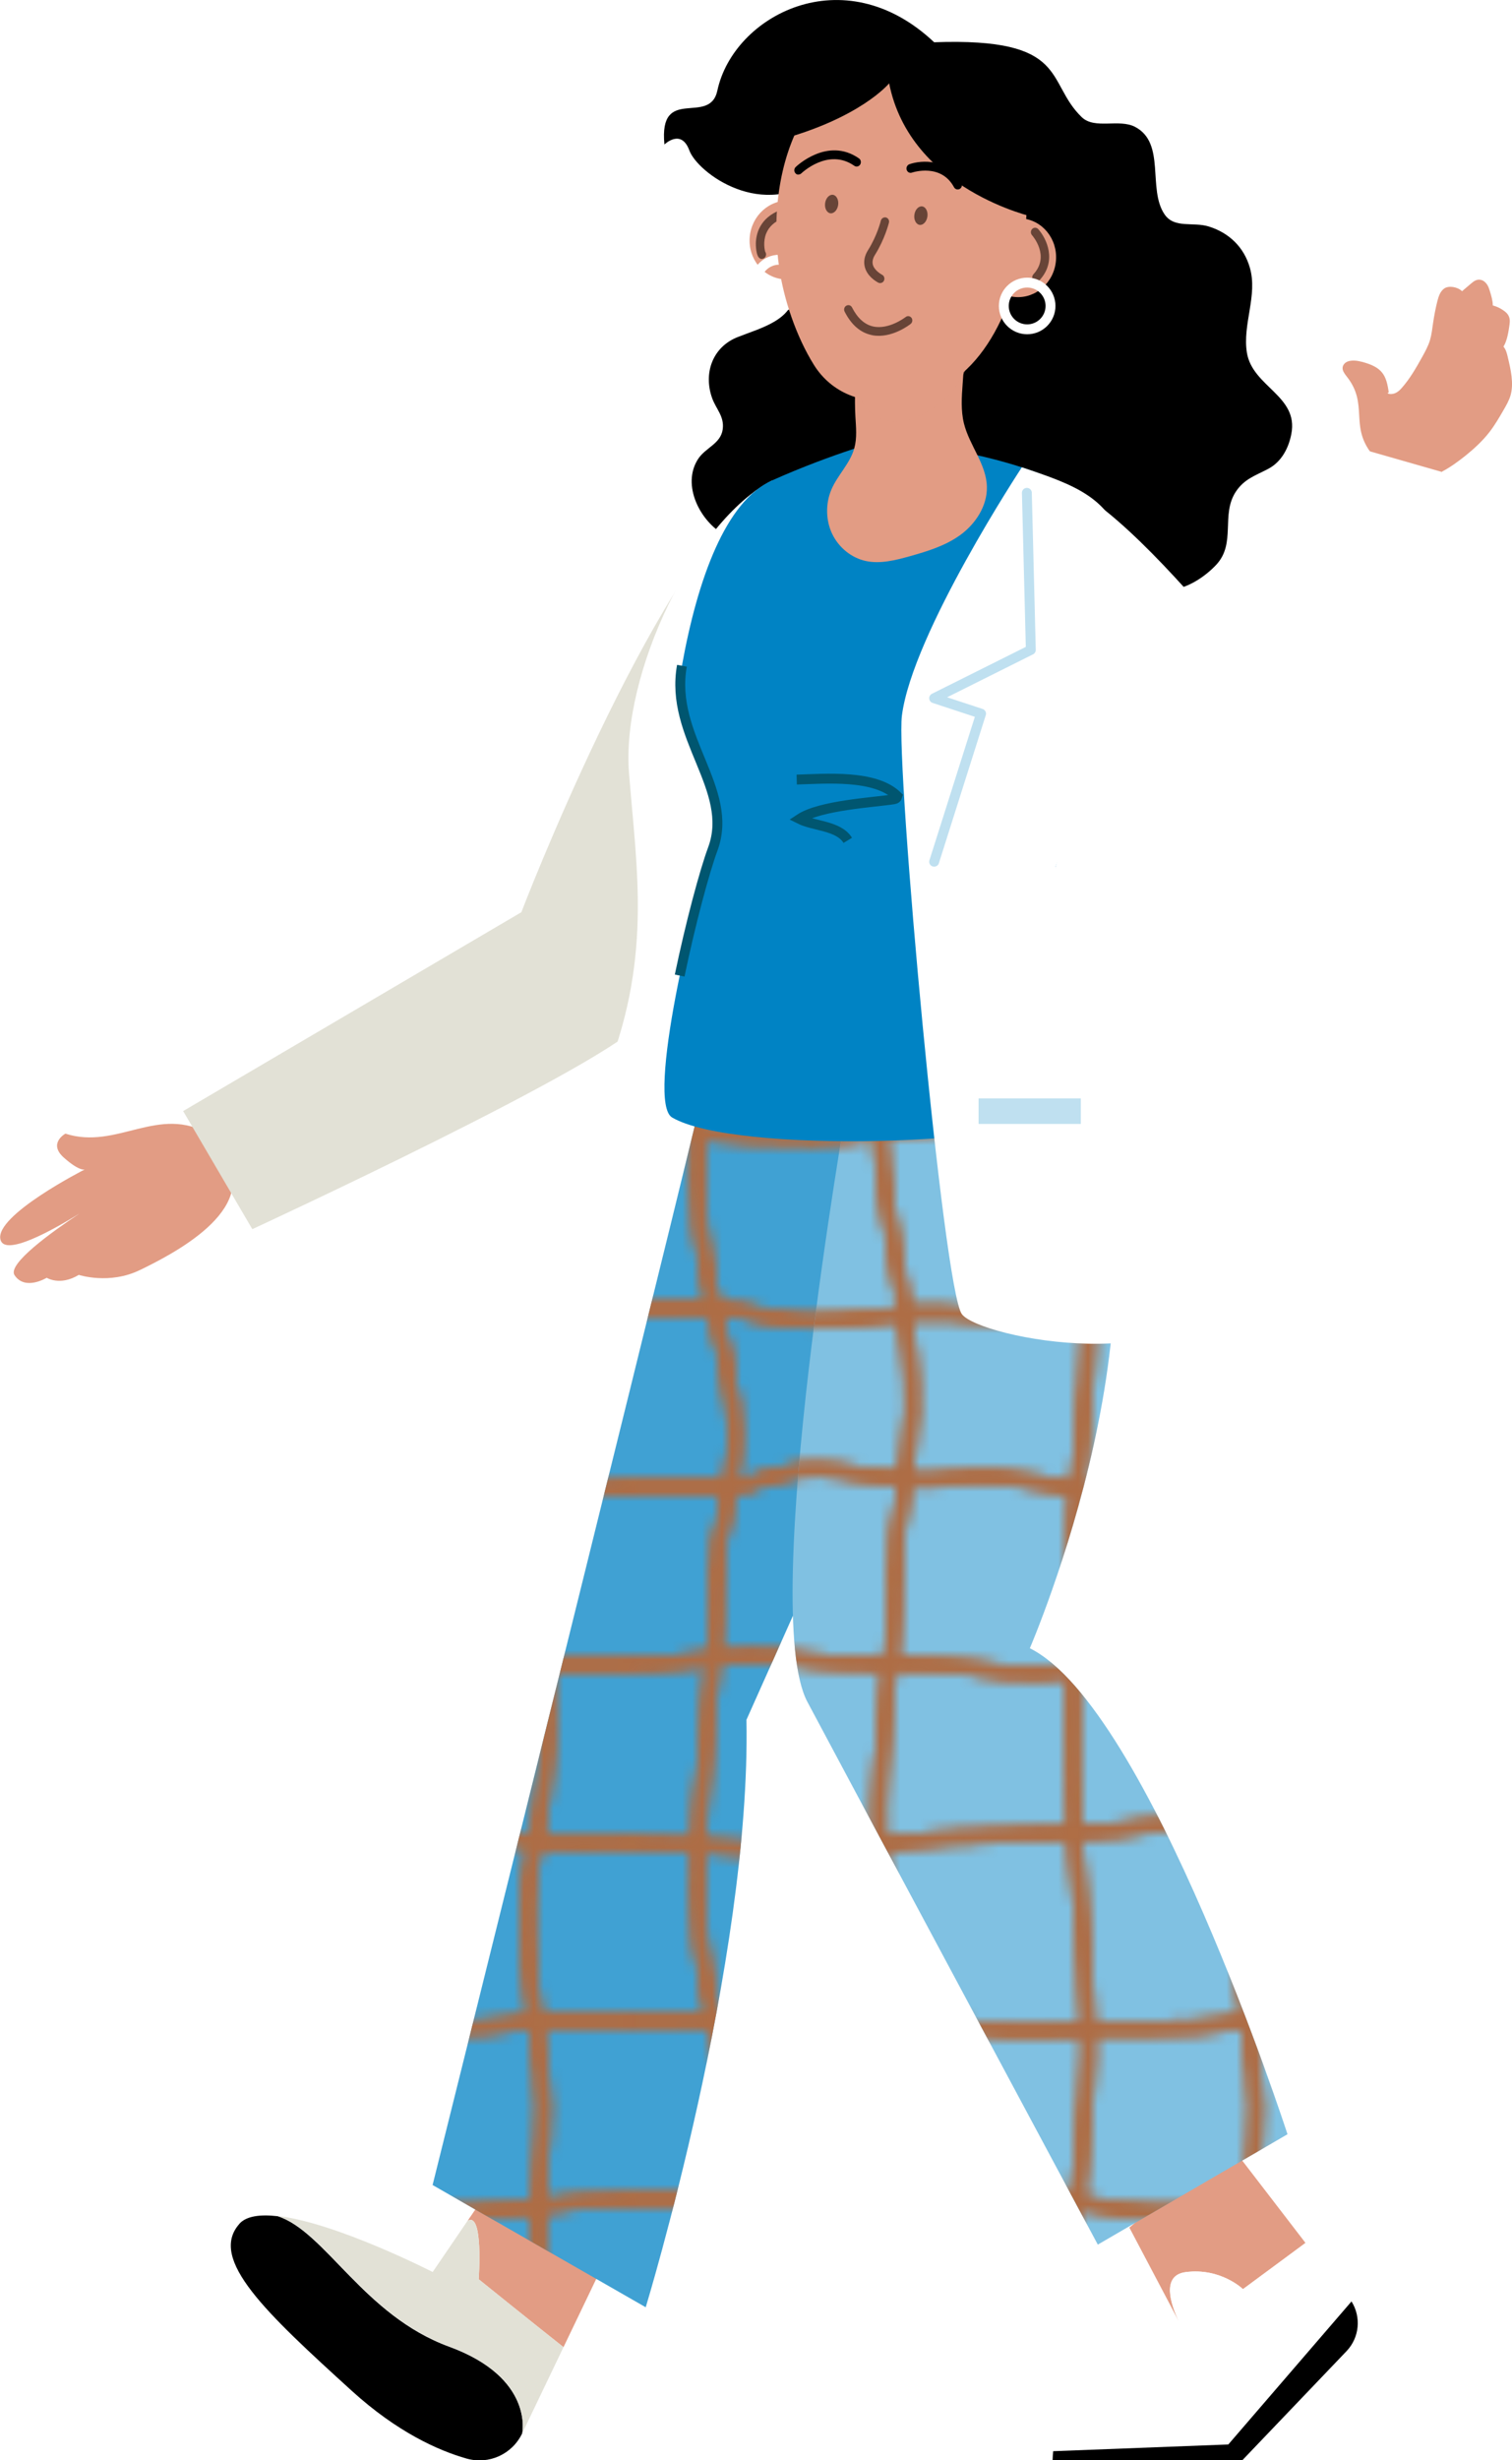
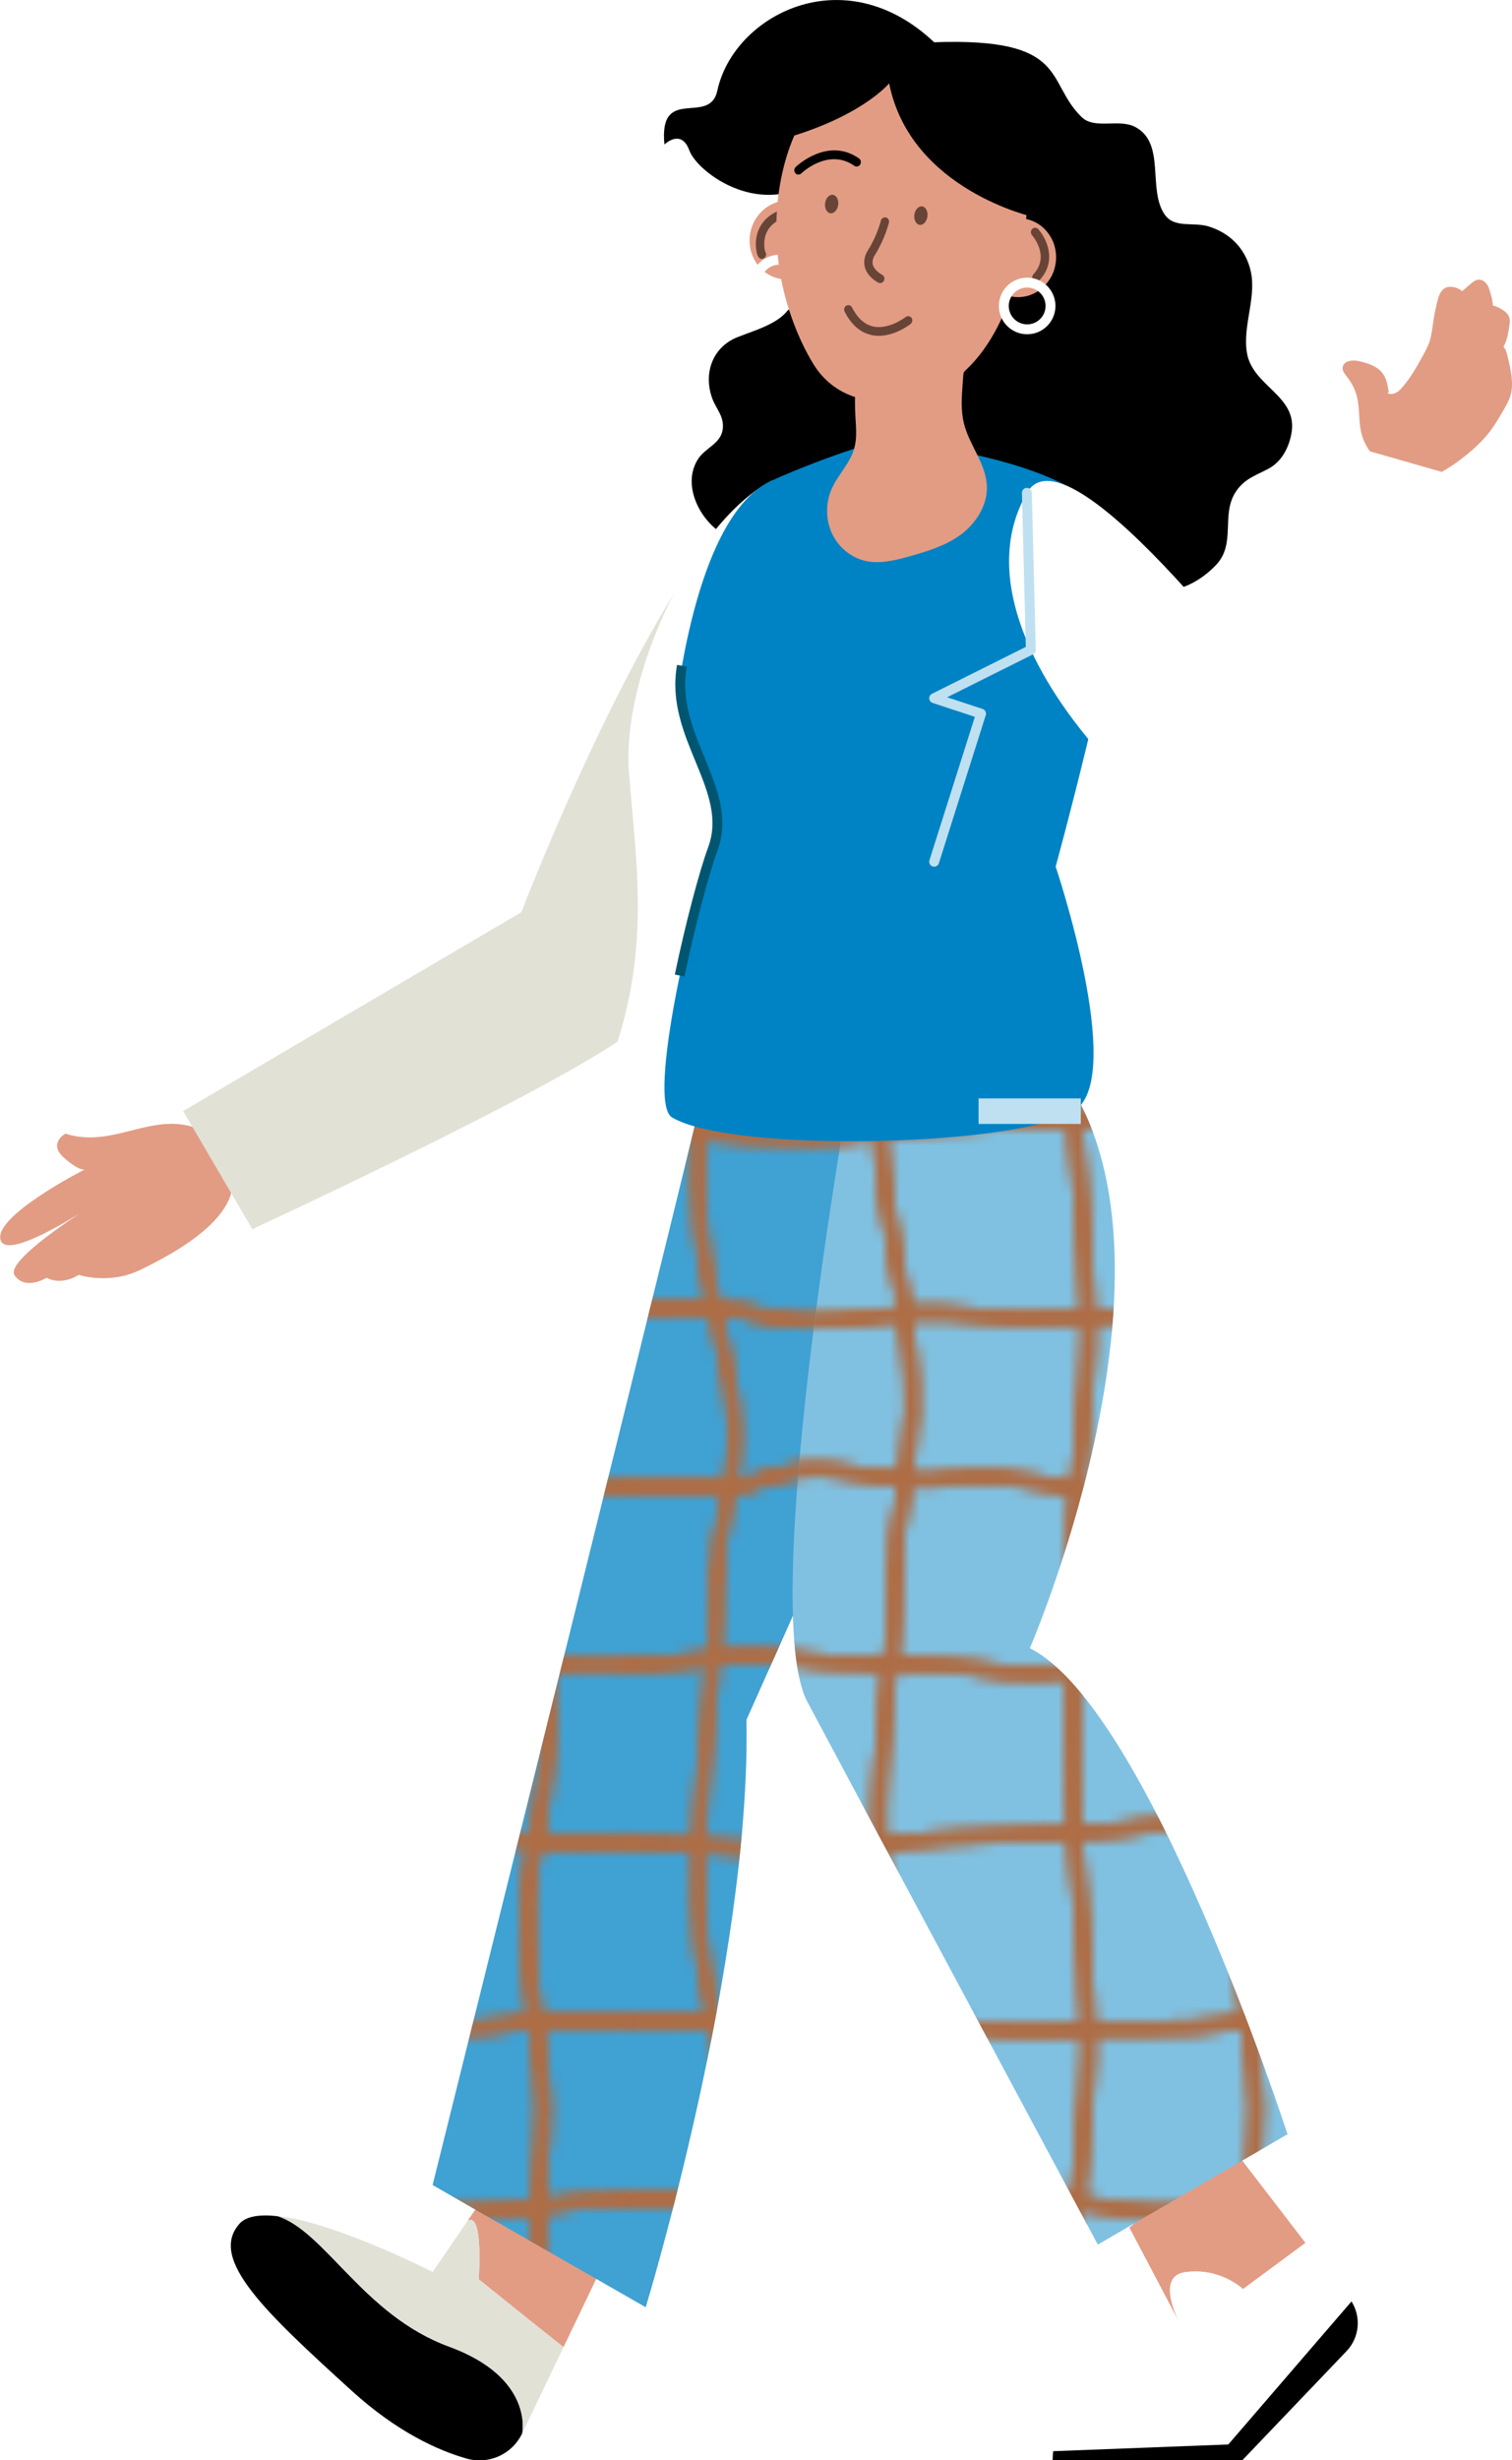
<svg xmlns="http://www.w3.org/2000/svg" viewBox="0 0 152.81 248.56">
  <defs>
    <style>
      .cls-1 {
        mix-blend-mode: multiply;
        opacity: .5;
      }

      .cls-1, .cls-2, .cls-3, .cls-4, .cls-5, .cls-6, .cls-7, .cls-8, .cls-9, .cls-10, .cls-11, .cls-12 {
        stroke-width: 0px;
      }

      .cls-1, .cls-7 {
        fill: #e29c84;
      }

      .cls-2, .cls-13, .cls-14, .cls-15, .cls-16 {
        fill: none;
      }

      .cls-3 {
        fill: url(#New_Pattern_4);
        mix-blend-mode: overlay;
      }

      .cls-13 {
        stroke: #005670;
      }

      .cls-13, .cls-14 {
        stroke-miterlimit: 10;
      }

      .cls-14 {
        stroke: #fff;
      }

      .cls-4 {
        fill: #bfe0f0;
      }

      .cls-5 {
        fill: #000;
      }

      .cls-6 {
        fill: #684437;
      }

      .cls-8 {
        fill: #0083c4;
      }

      .cls-15 {
        stroke: #ae6d45;
        stroke-width: 1.42px;
      }

      .cls-9 {
        fill: #e2e1d6;
      }

      .cls-10 {
        fill: #80c1e2;
      }

      .cls-17 {
        isolation: isolate;
      }

      .cls-11 {
        fill: #fff;
      }

      .cls-12 {
        fill: #40a1d3;
      }

      .cls-16 {
        stroke: #bfe0f0;
        stroke-linecap: round;
        stroke-linejoin: round;
      }
    </style>
    <pattern id="New_Pattern_4" data-name="New Pattern 4" x="0" y="0" width="72" height="72" patternTransform="translate(-1232.54 4983.18)" patternUnits="userSpaceOnUse" viewBox="0 0 72 72">
      <g>
        <rect class="cls-2" width="72" height="72" />
        <g>
          <path class="cls-15" d="M45,144.25v-1.39c0-8.1,1.72-16.8,1.53-25.16-.2-8.73-1.58-17.39-1.57-26.14,0-6.6.04-13.2.04-19.81" />
          <path class="cls-15" d="M9,144.25c0-5.01,1.9-9.81,1.76-14.83-.19-6.97-2.8-13.65-3.41-20.6-1.08-12.42,1.65-24.68,1.65-37.07" />
          <path class="cls-15" d="M63,144.25c0-2.99-.16-6.02,0-9.01.22-4.47.79-8.51.29-13.06-.74-6.71-2.24-14.76-.91-21.43,1.5-7.54,2.26-15.82.63-23.39v-5.61" />
          <path class="cls-15" d="M27,144.25c0-5.68,1.53-11.22,1.67-16.89.2-8.19-1.98-16.14-2.93-24.21-1.29-10.91,1.26-20.65,1.26-31.4" />
        </g>
        <g>
          <path class="cls-15" d="M45,72.25v-1.39c0-8.1,1.72-16.8,1.53-25.16-.2-8.73-1.58-17.39-1.57-26.14,0-6.6.04-13.2.04-19.81" />
          <path class="cls-15" d="M9,72.25c0-5.01,1.9-9.81,1.76-14.83-.19-6.97-2.8-13.65-3.41-20.6-1.08-12.42,1.65-24.68,1.65-37.07" />
          <path class="cls-15" d="M63,72.25c0-2.99-.16-6.02,0-9.01.22-4.47.79-8.51.29-13.06-.74-6.71-2.24-14.76-.91-21.43,1.5-7.54,2.26-15.82.63-23.39V-.25" />
          <path class="cls-15" d="M27,72.25c0-5.68,1.53-11.22,1.67-16.89.2-8.19-1.98-16.14-2.93-24.21-1.29-10.91,1.26-20.65,1.26-31.4" />
          <path class="cls-15" d="M45,144.25v-1.39c0-8.1,1.72-16.8,1.53-25.16-.2-8.73-1.58-17.39-1.57-26.14,0-6.6.04-13.2.04-19.81" />
          <path class="cls-15" d="M9,144.25c0-5.01,1.9-9.81,1.76-14.83-.19-6.97-2.8-13.65-3.41-20.6-1.08-12.42,1.65-24.68,1.65-37.07" />
          <path class="cls-15" d="M63,144.25c0-2.99-.16-6.02,0-9.01.22-4.47.79-8.51.29-13.06-.74-6.71-2.24-14.76-.91-21.43,1.5-7.54,2.26-15.82.63-23.39v-5.61" />
          <path class="cls-15" d="M27,144.25c0-5.68,1.53-11.22,1.67-16.89.2-8.19-1.98-16.13-2.93-24.21-1.29-10.91,1.26-20.65,1.26-31.4" />
        </g>
        <g>
          <path class="cls-15" d="M71.75,63h10.37c2.63,0,4.92-1.49,7.49-1.66,5.22-.34,9.6,1.64,15.09.88,6.19-.85,12.1,1.28,18.18,1.94,7.17.78,14.21-1.15,21.36-1.15" />
-           <path class="cls-15" d="M71.75,27c8.77,0,16.64,1.53,25.41.22,9.06-1.35,18.45-.66,27.58-1.93,3.41-.47,7.11,1.48,10.58,1.71,2.95.19,5.97,0,8.94,0" />
          <path class="cls-15" d="M71.75,45c5.02,0,10.08-.33,15,.88,4.6,1.13,9.09-.12,13.69-.41,4.78-.31,9.47.83,14.24.48,6.52-.48,13.13.28,19.59-.95h9.98" />
          <path class="cls-15" d="M71.75,9c4.3,0,8.48-.83,12.71-.89,1.93-.03,3.85.21,5.77.43,4.02.46,8.07.28,12.1.43,2.77.11,5.5.59,8.27.81,4.56.37,9.11-.74,13.67-.82,4.77-.08,9.53.04,14.3.04h5.69" />
        </g>
        <g>
          <path class="cls-15" d="M71.75,63h10.37c2.63,0,4.92-1.49,7.49-1.66,5.22-.34,9.6,1.64,15.09.88,6.19-.85,12.1,1.28,18.18,1.94,7.17.78,14.21-1.15,21.36-1.15" />
          <path class="cls-15" d="M71.75,27c8.77,0,16.64,1.53,25.41.22,9.06-1.35,18.45-.66,27.58-1.93,3.41-.47,7.11,1.48,10.58,1.71,2.95.19,5.97,0,8.94,0" />
          <path class="cls-15" d="M71.75,45c5.02,0,10.08-.33,15,.88,4.6,1.13,9.09-.12,13.69-.41,4.78-.31,9.47.83,14.24.48,6.52-.48,13.13.28,19.59-.95h9.98" />
          <path class="cls-15" d="M71.75,9c4.3,0,8.48-.83,12.71-.89,1.93-.03,3.85.21,5.77.43,4.02.46,8.07.28,12.1.43,2.77.11,5.5.59,8.27.81,4.56.37,9.11-.74,13.67-.82,4.77-.08,9.53.04,14.3.04h5.69" />
          <path class="cls-15" d="M-.25,63h10.37c2.63,0,4.92-1.49,7.49-1.66,5.22-.34,9.6,1.64,15.09.88,6.19-.85,12.1,1.28,18.18,1.94,7.17.78,14.21-1.15,21.36-1.15" />
          <path class="cls-15" d="M-.25,27c8.77,0,16.64,1.53,25.41.22,9.06-1.35,18.45-.66,27.58-1.93,3.41-.47,7.11,1.48,10.58,1.71,2.95.19,5.97,0,8.94,0" />
          <path class="cls-15" d="M-.25,45c5.02,0,10.08-.33,15,.88,4.6,1.13,9.09-.12,13.69-.41,4.78-.31,9.47.83,14.24.48,6.52-.48,13.13.28,19.59-.95h9.98" />
          <path class="cls-15" d="M-.25,9c4.3,0,8.48-.83,12.71-.89,1.93-.03,3.85.21,5.77.43,4.02.46,8.07.28,12.1.43,2.77.11,5.5.59,8.27.81,4.56.37,9.11-.74,13.67-.82,4.77-.08,9.53.04,14.3.04h5.69" />
        </g>
        <g>
          <path class="cls-15" d="M45,.25v-1.39c0-8.1,1.72-16.8,1.53-25.16-.2-8.73-1.58-17.39-1.57-26.14,0-6.6.04-13.2.04-19.81" />
          <path class="cls-15" d="M9,.25c0-5.01,1.9-9.81,1.76-14.83-.19-6.97-2.8-13.65-3.41-20.6-1.08-12.42,1.65-24.68,1.65-37.07" />
          <path class="cls-15" d="M63,.25c0-2.99-.16-6.02,0-9.01.22-4.47.79-8.51.29-13.06-.74-6.71-2.24-14.76-.91-21.43,1.5-7.54,2.26-15.82.63-23.39v-5.61" />
          <path class="cls-15" d="M27,.25c0-5.68,1.53-11.22,1.67-16.89.2-8.19-1.98-16.14-2.93-24.21-1.29-10.91,1.26-20.65,1.26-31.4" />
          <path class="cls-15" d="M71.75,63h10.37c2.63,0,4.92-1.49,7.49-1.66,5.22-.34,9.6,1.64,15.09.88,6.19-.85,12.1,1.28,18.18,1.94,7.17.78,14.21-1.15,21.36-1.15" />
          <path class="cls-15" d="M71.75,27c8.77,0,16.64,1.53,25.41.22,9.06-1.35,18.45-.66,27.58-1.93,3.41-.47,7.11,1.48,10.58,1.71,2.95.19,5.97,0,8.94,0" />
          <path class="cls-15" d="M71.75,45c5.02,0,10.08-.33,15,.88,4.6,1.13,9.09-.12,13.69-.41,4.78-.31,9.47.83,14.24.48,6.52-.48,13.13.28,19.59-.95h9.98" />
          <path class="cls-15" d="M71.75,9c4.3,0,8.48-.83,12.71-.89,1.93-.03,3.85.21,5.77.43,4.02.46,8.07.28,12.1.43,2.77.11,5.5.59,8.27.81,4.56.37,9.11-.74,13.67-.82,4.77-.08,9.53.04,14.3.04h5.69" />
          <path class="cls-15" d="M-.25,63h10.37c2.63,0,4.92-1.49,7.49-1.66,5.22-.34,9.6,1.64,15.09.88,6.19-.85,12.1,1.28,18.18,1.94,7.17.78,14.21-1.15,21.36-1.15" />
          <path class="cls-15" d="M-.25,27c8.77,0,16.64,1.53,25.41.22,9.06-1.35,18.45-.66,27.58-1.93,3.41-.47,7.11,1.48,10.58,1.71,2.95.19,5.97,0,8.94,0" />
          <path class="cls-15" d="M-.25,45c5.02,0,10.08-.33,15,.88,4.6,1.13,9.09-.12,13.69-.41,4.78-.31,9.47.83,14.24.48,6.52-.48,13.13.28,19.59-.95h9.98" />
-           <path class="cls-15" d="M-.25,9c4.3,0,8.48-.83,12.71-.89,1.93-.03,3.85.21,5.77.43,4.02.46,8.07.28,12.1.43,2.77.11,5.5.59,8.27.81,4.56.37,9.11-.74,13.67-.82,4.77-.08,9.53.04,14.3.04h5.69" />
+           <path class="cls-15" d="M-.25,9c4.3,0,8.48-.83,12.71-.89,1.93-.03,3.85.21,5.77.43,4.02.46,8.07.28,12.1.43,2.77.11,5.5.59,8.27.81,4.56.37,9.11-.74,13.67-.82,4.77-.08,9.53.04,14.3.04" />
          <path class="cls-15" d="M45,72.25v-1.39c0-8.1,1.72-16.8,1.53-25.16-.2-8.73-1.58-17.39-1.57-26.14,0-6.6.04-13.2.04-19.81" />
          <path class="cls-15" d="M9,72.25c0-5.01,1.9-9.81,1.76-14.83-.19-6.97-2.8-13.65-3.41-20.6-1.08-12.42,1.65-24.68,1.65-37.07" />
          <path class="cls-15" d="M63,72.25c0-2.99-.16-6.02,0-9.01.22-4.47.79-8.51.29-13.06-.74-6.71-2.24-14.76-.91-21.43,1.5-7.54,2.26-15.82.63-23.39V-.25" />
          <path class="cls-15" d="M27,72.25c0-5.68,1.53-11.22,1.67-16.89.2-8.19-1.98-16.13-2.93-24.21-1.29-10.91,1.26-20.65,1.26-31.4" />
          <path class="cls-15" d="M-72.25,63h10.37c2.63,0,4.92-1.49,7.49-1.66,5.22-.34,9.6,1.64,15.09.88,6.19-.85,12.1,1.28,18.18,1.94,7.17.78,14.21-1.15,21.36-1.15" />
          <path class="cls-15" d="M-72.25,27c8.77,0,16.64,1.53,25.41.22,9.06-1.35,18.45-.66,27.58-1.93,3.41-.47,7.11,1.48,10.58,1.71,2.95.19,5.97,0,8.94,0" />
          <path class="cls-15" d="M-72.25,45c5.02,0,10.08-.33,15,.88,4.6,1.13,9.09-.12,13.69-.41,4.78-.31,9.47.83,14.24.48,6.52-.48,13.13.28,19.59-.95H.25" />
          <path class="cls-15" d="M-72.25,9c4.3,0,8.48-.83,12.71-.89,1.93-.03,3.85.21,5.77.43,4.02.46,8.07.28,12.1.43,2.77.11,5.5.59,8.27.81,4.56.37,9.11-.74,13.67-.82,4.77-.08,9.53.04,14.3.04H.25" />
          <path class="cls-15" d="M45,144.25v-1.39c0-8.1,1.72-16.8,1.53-25.16-.2-8.73-1.58-17.39-1.57-26.14,0-6.6.04-13.2.04-19.81" />
          <path class="cls-15" d="M9,144.25c0-5.01,1.9-9.81,1.76-14.83-.19-6.97-2.8-13.65-3.41-20.6-1.08-12.42,1.65-24.68,1.65-37.07" />
          <path class="cls-15" d="M63,144.25c0-2.99-.16-6.02,0-9.01.22-4.47.79-8.51.29-13.06-.74-6.71-2.24-14.76-.91-21.43,1.5-7.54,2.26-15.82.63-23.39v-5.61" />
          <path class="cls-15" d="M27,144.25c0-5.68,1.53-11.22,1.67-16.89.2-8.19-1.98-16.13-2.93-24.21-1.29-10.91,1.26-20.65,1.26-31.4" />
        </g>
        <g>
          <path class="cls-15" d="M-.25,63h10.37c2.63,0,4.92-1.49,7.49-1.66,5.22-.34,9.6,1.64,15.09.88,6.19-.85,12.1,1.28,18.18,1.94,7.17.78,14.21-1.15,21.36-1.15" />
          <path class="cls-15" d="M-.25,27c8.77,0,16.64,1.53,25.41.22,9.06-1.35,18.45-.66,27.58-1.93,3.41-.47,7.11,1.48,10.58,1.71,2.95.19,5.97,0,8.94,0" />
          <path class="cls-15" d="M-.25,45c5.02,0,10.08-.33,15,.88,4.6,1.13,9.09-.12,13.69-.41,4.78-.31,9.47.83,14.24.48,6.52-.48,13.13.28,19.59-.95h9.98" />
          <path class="cls-15" d="M-.25,9c4.3,0,8.48-.83,12.71-.89,1.93-.03,3.85.21,5.77.43,4.02.46,8.07.28,12.1.43,2.77.11,5.5.59,8.27.81,4.56.37,9.11-.74,13.67-.82,4.77-.08,9.53.04,14.3.04h5.69" />
          <path class="cls-15" d="M-72.25,63h10.37c2.63,0,4.92-1.49,7.49-1.66,5.22-.34,9.6,1.64,15.09.88,6.19-.85,12.1,1.28,18.18,1.94,7.17.78,14.21-1.15,21.36-1.15" />
          <path class="cls-15" d="M-72.25,27c8.77,0,16.64,1.53,25.41.22,9.06-1.35,18.45-.66,27.58-1.93,3.41-.47,7.11,1.48,10.58,1.71,2.95.19,5.97,0,8.94,0" />
          <path class="cls-15" d="M-72.25,45c5.02,0,10.08-.33,15,.88,4.6,1.13,9.09-.12,13.69-.41,4.78-.31,9.47.83,14.24.48,6.52-.48,13.13.28,19.59-.95H.25" />
          <path class="cls-15" d="M-72.25,9c4.3,0,8.48-.83,12.71-.89,1.93-.03,3.85.21,5.77.43,4.02.46,8.07.28,12.1.43,2.77.11,5.5.59,8.27.81,4.56.37,9.11-.74,13.67-.82,4.77-.08,9.53.04,14.3.04H.25" />
        </g>
        <g>
          <path class="cls-15" d="M-72.25,63h10.37c2.63,0,4.92-1.49,7.49-1.66,5.22-.34,9.6,1.64,15.09.88,6.19-.85,12.1,1.28,18.18,1.94,7.17.78,14.21-1.15,21.36-1.15" />
          <path class="cls-15" d="M-72.25,27c8.77,0,16.64,1.53,25.41.22,9.06-1.35,18.45-.66,27.58-1.93,3.41-.47,7.11,1.48,10.58,1.71,2.95.19,5.97,0,8.94,0" />
          <path class="cls-15" d="M-72.25,45c5.02,0,10.08-.33,15,.88,4.6,1.13,9.09-.12,13.69-.41,4.78-.31,9.47.83,14.24.48,6.52-.48,13.13.28,19.59-.95H.25" />
          <path class="cls-15" d="M-72.25,9c4.3,0,8.48-.83,12.71-.89,1.93-.03,3.85.21,5.77.43,4.02.46,8.07.28,12.1.43,2.77.11,5.5.59,8.27.81,4.56.37,9.11-.74,13.67-.82,4.77-.08,9.53.04,14.3.04H.25" />
        </g>
        <g>
          <path class="cls-15" d="M45,.25v-1.39c0-8.1,1.72-16.8,1.53-25.16-.2-8.73-1.58-17.39-1.57-26.14,0-6.6.04-13.2.04-19.81" />
          <path class="cls-15" d="M9,.25c0-5.01,1.9-9.81,1.76-14.83-.19-6.97-2.8-13.65-3.41-20.6-1.08-12.42,1.65-24.68,1.65-37.07" />
          <path class="cls-15" d="M63,.25c0-2.99-.16-6.02,0-9.01.22-4.47.79-8.51.29-13.06-.74-6.71-2.24-14.76-.91-21.43,1.5-7.54,2.26-15.82.63-23.39v-5.61" />
          <path class="cls-15" d="M27,.25c0-5.68,1.53-11.22,1.67-16.89.2-8.19-1.98-16.13-2.93-24.21-1.29-10.91,1.26-20.65,1.26-31.4" />
          <path class="cls-15" d="M45,72.25v-1.39c0-8.1,1.72-16.8,1.53-25.16-.2-8.73-1.58-17.39-1.57-26.14,0-6.6.04-13.2.04-19.81" />
-           <path class="cls-15" d="M9,72.25c0-5.01,1.9-9.81,1.76-14.83-.19-6.97-2.8-13.65-3.41-20.6-1.08-12.42,1.65-24.68,1.65-37.07" />
          <path class="cls-15" d="M63,72.25c0-2.99-.16-6.02,0-9.01.22-4.47.79-8.51.29-13.06-.74-6.71-2.24-14.76-.91-21.43,1.5-7.54,2.26-15.82.63-23.39V-.25" />
          <path class="cls-15" d="M27,72.25c0-5.68,1.53-11.22,1.67-16.89.2-8.19-1.98-16.13-2.93-24.21-1.29-10.91,1.26-20.65,1.26-31.4" />
        </g>
        <g>
          <path class="cls-15" d="M45,.25v-1.39c0-8.1,1.72-16.8,1.53-25.16-.2-8.73-1.58-17.39-1.57-26.14,0-6.6.04-13.2.04-19.81" />
          <path class="cls-15" d="M9,.25c0-5.01,1.9-9.81,1.76-14.83-.19-6.97-2.8-13.65-3.41-20.6-1.08-12.42,1.65-24.68,1.65-37.07" />
          <path class="cls-15" d="M63,.25c0-2.99-.16-6.02,0-9.01.22-4.47.79-8.51.29-13.06-.74-6.71-2.24-14.76-.91-21.43,1.5-7.54,2.26-15.82.63-23.39v-5.61" />
          <path class="cls-15" d="M27,.25c0-5.68,1.53-11.22,1.67-16.89.2-8.19-1.98-16.13-2.93-24.21-1.29-10.91,1.26-20.65,1.26-31.4" />
        </g>
      </g>
    </pattern>
  </defs>
  <g class="cls-17">
    <g id="Layer_2" data-name="Layer 2">
      <g id="illustraties">
        <g>
          <path class="cls-5" d="M94.41,4.27c-9.17-8.65-20.29-2.68-21.91,4.88-.78,3.64-5.94-.63-5.35,5.45,0,0,1.69-1.66,2.52.6.83,2.26,7.48,7.22,13.3,2.55.49.82.48,2.25.12,3.13-.72,1.75-2.76,1.8-3.71,3.27-1.13,1.75.67,3.19.84,5.01.3,3.13-3.39,3.98-5.68,4.9-2.52,1-3.47,3.63-2.57,6.16.41,1.13,1.25,1.85,1.07,3.16-.2,1.45-1.73,1.84-2.48,2.98-1.73,2.65.24,6.39,2.72,7.71,2.17,1.16,4.68,1.4,7.08,1.61,1.16.1,2.31.14,3.12,1.08.42.49.61,1.16,1.08,1.62.44.43,1.03.78,1.58,1.06,1.36.69,2.95.94,4.47.8,1.6-.15,2.95-.92,4.39-1.54,1.24-.53,2.6-.96,3.96-.96,1.17,0,2.07.49,3.02,1.14.69.47,2.64,2.76,3.66,2.09-.04-.06-.1-.08-.18-.05,1.76-.12,2.64,1.47,4.2,1.89,1.2.33,2.79-.14,3.71-.98.65-.59.74-1.46,1.5-1.92,1.06-.64,2.49-.19,3.64-.34,1.62-.21,3.29-1.32,4.4-2.5,2.05-2.19.44-5.06,2-7.41.85-1.28,1.97-1.61,3.26-2.29,1.33-.7,2.06-2.07,2.34-3.53.75-3.86-3.92-4.75-4.49-8.2-.47-2.88,1.12-5.8.29-8.62-.6-2.06-2.09-3.49-4.12-4.13-1.61-.51-3.49.23-4.49-1.23-1.75-2.56.15-7.2-2.98-8.84-1.62-.85-4.07.28-5.39-.98-3.72-3.58-1.17-8.07-14.94-7.57Z" />
          <g>
            <path class="cls-7" d="M14.16,128.3c-3.08,1.52-6.2.5-6.2.5-1.89,1.15-3.24.29-3.24.29,0,0-2.18,1.35-3.25-.26-.75-1.12,3.75-4.36,6.55-6.22-2.81,1.74-7.52,4.34-7.97,2.64-.66-2.44,8.53-7.11,8.53-7.11,0,0-.48.27-2.12-1.18-1.64-1.45.15-2.43.15-2.43,5.24,1.69,9.41-2.99,14.58.08l1.49,2.22c3.64,5.43-5.41,9.95-8.49,11.46Z" />
            <path class="cls-9" d="M52.69,92.16s12.94-33.8,23.7-42.61l5.56-1.17c14.75,10.5-13.64,50.33-16.85,54.66-3.2,4.33-39.6,21.14-39.6,21.14l-6.99-11.93,34.18-20.09Z" />
          </g>
          <path class="cls-11" d="M78.01,48.55c-7.9,4.15-15.22,19.53-14.44,29.52.78,9.99,2.44,19.08-2.66,31.27-5.1,12.19-7.17,19.62,7.32,20.4s29.99.44,30.62-20.18-20.84-61.01-20.84-61.01Z" />
          <g>
            <g>
              <path class="cls-5" d="M24.18,224.68c.71-.81,2.14-.98,3.88-.78,4.82,1.56,8.69,10.02,17.32,13.18,8.64,3.16,7.39,8.77,7.39,8.77-1.01,2.1-3.36,3.17-5.6,2.54-2.88-.82-7.02-2.67-11.62-6.85-8.65-7.87-14.5-13.3-11.37-16.85Z" />
              <g>
                <path class="cls-7" d="M47.25,224.38l.99-1.45,14.48,2.18-5.77,12.02c-3.49-2.76-8.57-6.86-8.57-6.86,0,0,.51-6.91-1.13-5.9Z" />
                <path class="cls-9" d="M43.72,229.55l3.53-5.18c1.64-1.01,1.13,5.9,1.13,5.9,0,0,5.08,4.1,8.57,6.86l-4.17,8.7s1.24-5.6-7.39-8.77c-8.62-3.16-12.5-11.62-17.32-13.18,5.9.66,15.66,5.66,15.66,5.66Z" />
              </g>
            </g>
            <path class="cls-12" d="M70.94,110.79l31.96,1.51-27.46,61.45c.47,24.4-10.18,59.35-10.18,59.35l-21.54-12.35s20.12-80.73,27.22-109.96Z" />
            <path class="cls-3" d="M70.94,110.79l31.96,1.51-27.46,61.45c.47,24.4-10.18,59.35-10.18,59.35l-21.54-12.35s20.12-80.73,27.22-109.96Z" />
            <g>
              <path class="cls-2" d="M119.13,234.51l.69,1.31s-.33-.54-.69-1.31Z" />
              <g>
                <path class="cls-7" d="M119.82,229.55c-2.46.33-1.51,3.22-.69,4.96l-4.99-9.46,10.06-8.52,7.74,10.07-6.32,4.67s-2.25-2.19-5.8-1.72Z" />
                <path class="cls-11" d="M136.59,232.51c-.08-.13-.16-.27-.26-.4l-4.39-5.51-6.32,4.67s-2.25-2.19-5.8-1.72c-2.46.33-1.51,3.22-.69,4.96l.69,1.31-5.44,5.09s-7.16-1.32-7.94,6.73l17.71-.68,12.45-14.45Z" />
                <path class="cls-5" d="M124.15,246.96l-17.71.68c-.03.29-.05.6-.06.92h19.17l10.54-11.03c1.31-1.38,1.49-3.44.5-5.02l-12.45,14.45Z" />
              </g>
            </g>
            <path class="cls-10" d="M85.62,111.48l23.19-.69c10.89,19.58-4.73,55.73-4.73,55.73,12.07,6.02,26.04,49.1,26.04,49.1l-19.17,11.15s-24.38-45.49-29.35-54.83c-4.97-9.34,4.03-60.46,4.03-60.46Z" />
            <path class="cls-3" d="M85.62,111.48l23.19-.69c10.89,19.58-4.73,55.73-4.73,55.73,12.07,6.02,26.04,49.1,26.04,49.1l-19.17,11.15s-24.38-45.49-29.35-54.83c-4.97-9.34,4.03-60.46,4.03-60.46Z" />
          </g>
          <path class="cls-8" d="M89.51,44.37c9.71,1.36,24.53,3.97,23.86,12.65-.67,8.68-6.68,30.53-6.68,30.53,0,0,7.05,20.92,2.02,24.58-5.03,3.66-34.51,4.45-40.78.77-2.67-1.56,2.23-22.01,4.11-27.13,2.24-6.06-4.42-11.32-3.12-18.51,1.58-8.78,4.43-16.63,9.1-18.72,6.22-2.78,11.5-4.18,11.5-4.18Z" />
          <path class="cls-7" d="M84.02,49.47c.63-1.48,1.89-2.63,2.32-4.19.29-1.04.17-2.14.11-3.21-.2-3.73.34-7.46.87-11.16l10.47.82c-.17,2.35-.33,4.69-.5,7.04-.1,1.34-.19,2.71.13,4.01.55,2.23,2.27,4.1,2.32,6.41.04,1.93-1.15,3.73-2.66,4.84-1.52,1.11-3.33,1.66-5.11,2.16-1.47.41-3.02.81-4.5.48-1.43-.32-2.7-1.35-3.36-2.72-.66-1.37-.69-3.06-.09-4.48Z" />
          <ellipse class="cls-1" cx="92.48" cy="36.72" rx="6.7" ry="4.66" transform="translate(2.38 78.95) rotate(-46.77)" />
          <g>
            <g>
              <g>
                <path class="cls-7" d="M83.32,24.54c-.18,2.19-2.02,3.84-4.1,3.68-2.08-.16-3.63-2.07-3.45-4.26.18-2.19,2.02-3.84,4.1-3.68s3.63,2.07,3.45,4.26" />
                <path class="cls-6" d="M76.96,26.16s-.08-.01-.12-.03c-.47-.19-.45-1.49-.45-1.54.02-.91.36-2.55,2.47-3.37.22-.08.46.03.54.26.08.23-.04.49-.26.57-.86.33-1.43.85-1.71,1.55-.32.81-.16,1.63-.09,1.84.12.17.11.4-.03.57-.09.1-.22.15-.35.15" />
              </g>
              <circle class="cls-14" cx="78.75" cy="28.6" r="2.36" />
            </g>
            <path class="cls-7" d="M81.24,11.8c2.56-4.39,7.11-6.67,11.53-6.33,2.08.16,4.13.9,5.94,2.28,3.06,2.33,4.73,5.87,5.02,9.95.05.74.08,1.51.07,2.3-.06,7.13-2.63,16-8.68,19.18l-4.75,1.09c-3.12.71-6.35-.6-8.09-3.37-1.86-2.97-3.08-6.76-3.52-9.79-.75-5.08-.13-10.85,2.47-15.3Z" />
            <path class="cls-7" d="M106.72,26.33c-.18,2.19-2.02,3.84-4.1,3.68s-3.63-2.07-3.45-4.26,2.02-3.84,4.1-3.68c2.08.16,3.63,2.07,3.45,4.26" />
            <path class="cls-6" d="M88.93,28.6c-.05,0-.11-.02-.16-.04-.26-.14-1.13-.65-1.37-1.59-.14-.56-.03-1.14.34-1.72.91-1.44,1.28-2.94,1.28-2.95.06-.24.29-.38.52-.33.23.06.36.3.3.53-.02.07-.41,1.65-1.4,3.23-.23.36-.3.69-.23,1,.16.61.86.98.94,1.03.21.11.29.37.19.59-.08.17-.25.26-.41.25" />
            <g>
              <path class="cls-6" d="M84.71,20.7c-.07.51-.42.89-.78.85s-.61-.5-.54-1.02.42-.89.78-.85.61.5.54,1.02" />
              <path class="cls-6" d="M93.73,21.87c-.07.51-.42.89-.78.85s-.61-.5-.54-1.02.42-.89.78-.85.61.5.54,1.02" />
            </g>
            <path class="cls-6" d="M88.17,33.87c1.95.36,3.78-1.08,3.86-1.14.19-.15.23-.43.09-.62-.14-.19-.41-.23-.59-.08-.02.01-1.68,1.31-3.3.95-.86-.2-1.57-.84-2.12-1.92-.11-.22-.36-.29-.57-.18s-.29.39-.18.6c.67,1.32,1.57,2.11,2.69,2.36.04.01.08.02.13.03" />
-             <path class="cls-5" d="M96.75,19.14c-.13-.01-.26-.09-.33-.22-1.31-2.44-4.14-1.52-4.26-1.48-.22.08-.46-.05-.53-.29-.07-.23.06-.48.28-.56,1.24-.43,3.94-.58,5.26,1.88.11.22.04.48-.16.61-.08.05-.16.06-.24.06" />
            <path class="cls-6" d="M104.71,28.45c-.1,0-.19-.05-.26-.12-.17-.17-.17-.45,0-.63,1.69-1.83-.08-3.86-.15-3.94-.16-.18-.15-.46.02-.63.17-.17.44-.16.6.01.84.93,1.95,3.21.14,5.17-.09.1-.22.14-.34.14" />
            <path class="cls-5" d="M80.66,17.64c-.1,0-.2-.05-.27-.14-.16-.18-.15-.46.03-.63.03-.03,3.21-3.1,6.4-.86.19.13.24.41.11.62-.13.2-.4.26-.59.12-2.64-1.85-5.32.74-5.35.76-.09.09-.21.13-.32.12" />
          </g>
          <path class="cls-5" d="M89.86,8.42s-2.91,3.56-11.38,5.79c0,0,1.57-11.65,15.93-8.78,14.37,2.87,12.19,14.8,10.13,16.52,0,0-12.54-2.73-14.68-13.54Z" />
          <circle class="cls-14" cx="103.81" cy="30.91" r="2.36" />
          <path class="cls-13" d="M68.69,98.56c1.1-5.29,2.51-10.53,3.35-12.79,2.24-6.06-4.42-11.32-3.12-18.51" />
-           <path class="cls-13" d="M80.52,78.76c2.9-.08,7.95-.54,10.18,1.68-.05.18-.17.28-.37.31-2.04.32-7.45.6-9.53,1.99,1.45.73,3.96.66,4.88,2.16" />
-           <path class="cls-11" d="M103.27,47.21c10.43,3.49,15.94,5.36,3.42,40.34,0,0,19.9,32.37,16.91,42.07-2.99,9.7-24.49,5.6-26.38,3.16-1.89-2.44-6.7-55.5-6.07-60.47,1.05-8.31,12.13-25.11,12.13-25.11Z" />
          <g>
            <path class="cls-7" d="M145.75,47.64c.87-.46,1.64-1.03,2.38-1.62.89-.72,1.73-1.5,2.41-2.38.54-.7.98-1.46,1.42-2.22.27-.47.55-.95.7-1.47.35-1.21.03-2.59-.29-3.93-.08-.34-.17-.7-.42-1,.37-.6.51-1.51.61-2.23.04-.32.06-.66-.15-.98-.11-.18-.28-.32-.47-.45-.32-.23-.69-.4-1.07-.5,0-.47-.16-1.01-.31-1.49-.07-.22-.14-.44-.28-.64s-.35-.39-.6-.45c-.41-.11-.73.13-.99.35-.31.26-.62.53-.93.79-.45-.45-1.36-.58-1.79-.28s-.58.82-.71,1.31c-.18.72-.32,1.46-.43,2.21-.08.58-.15,1.16-.31,1.71-.18.59-.48,1.14-.78,1.68-.6,1.08-1.22,2.17-2.05,3.12-.3.35-.7.7-1.26.63-.07,0-.16-.04-.18-.1s.14-.05.11,0c-.24-1.81-.65-2.61-2.74-3.15-.45-.12-.92-.17-1.32-.06s-.68.45-.6.84c.06.28.27.53.47.79,2.09,2.71.31,4.79,2.32,7.54.37.51.82,1,1.36,1.4.38.28.81.51,1.25.7,1.69.72,3.3.63,4.64-.09Z" />
            <path class="cls-11" d="M103.78,49.79c4.34-7.51,26.62,22.65,26.62,22.65l5.99-27.43,11.81,3.38s-4.26,42.05-14.81,42.05c-10.55,0-38.78-24.76-29.6-40.65Z" />
          </g>
          <rect class="cls-4" x="98.9" y="110.97" width="10.33" height="2.58" />
          <polyline class="cls-16" points="94.41 87.06 99.15 72.1 94.41 70.54 104.18 65.66 103.78 49.79" />
        </g>
      </g>
    </g>
  </g>
</svg>